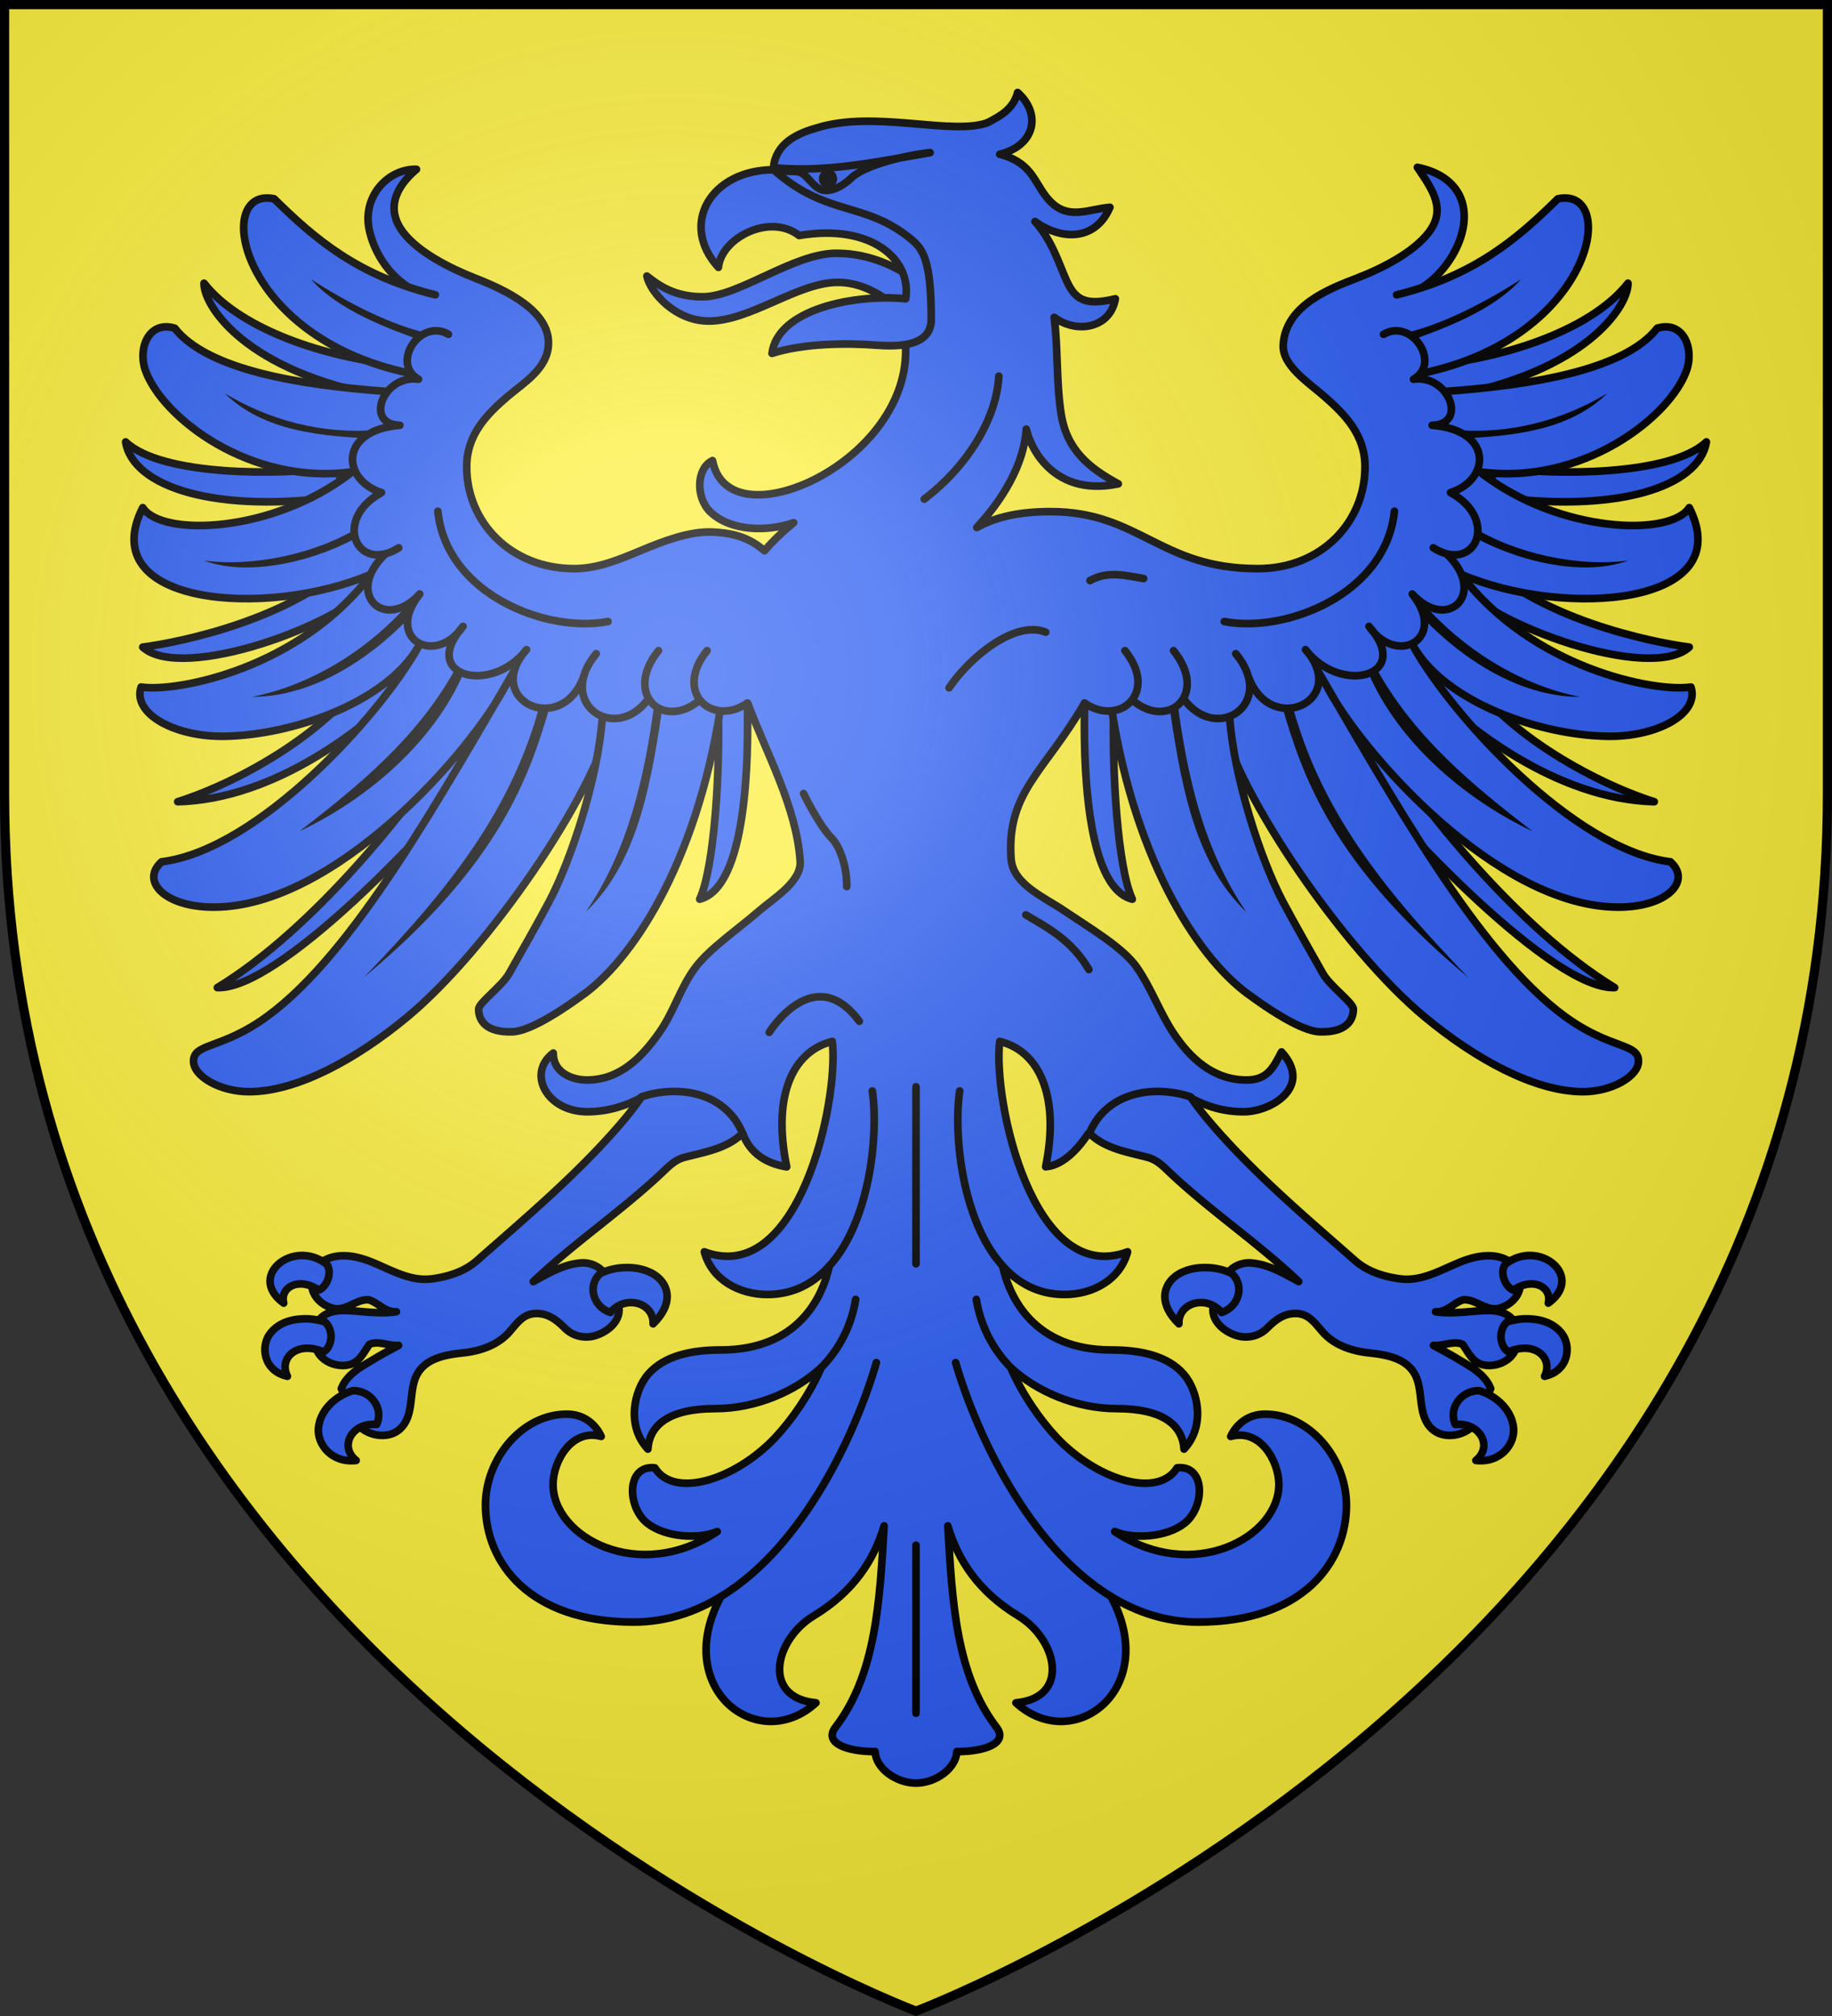
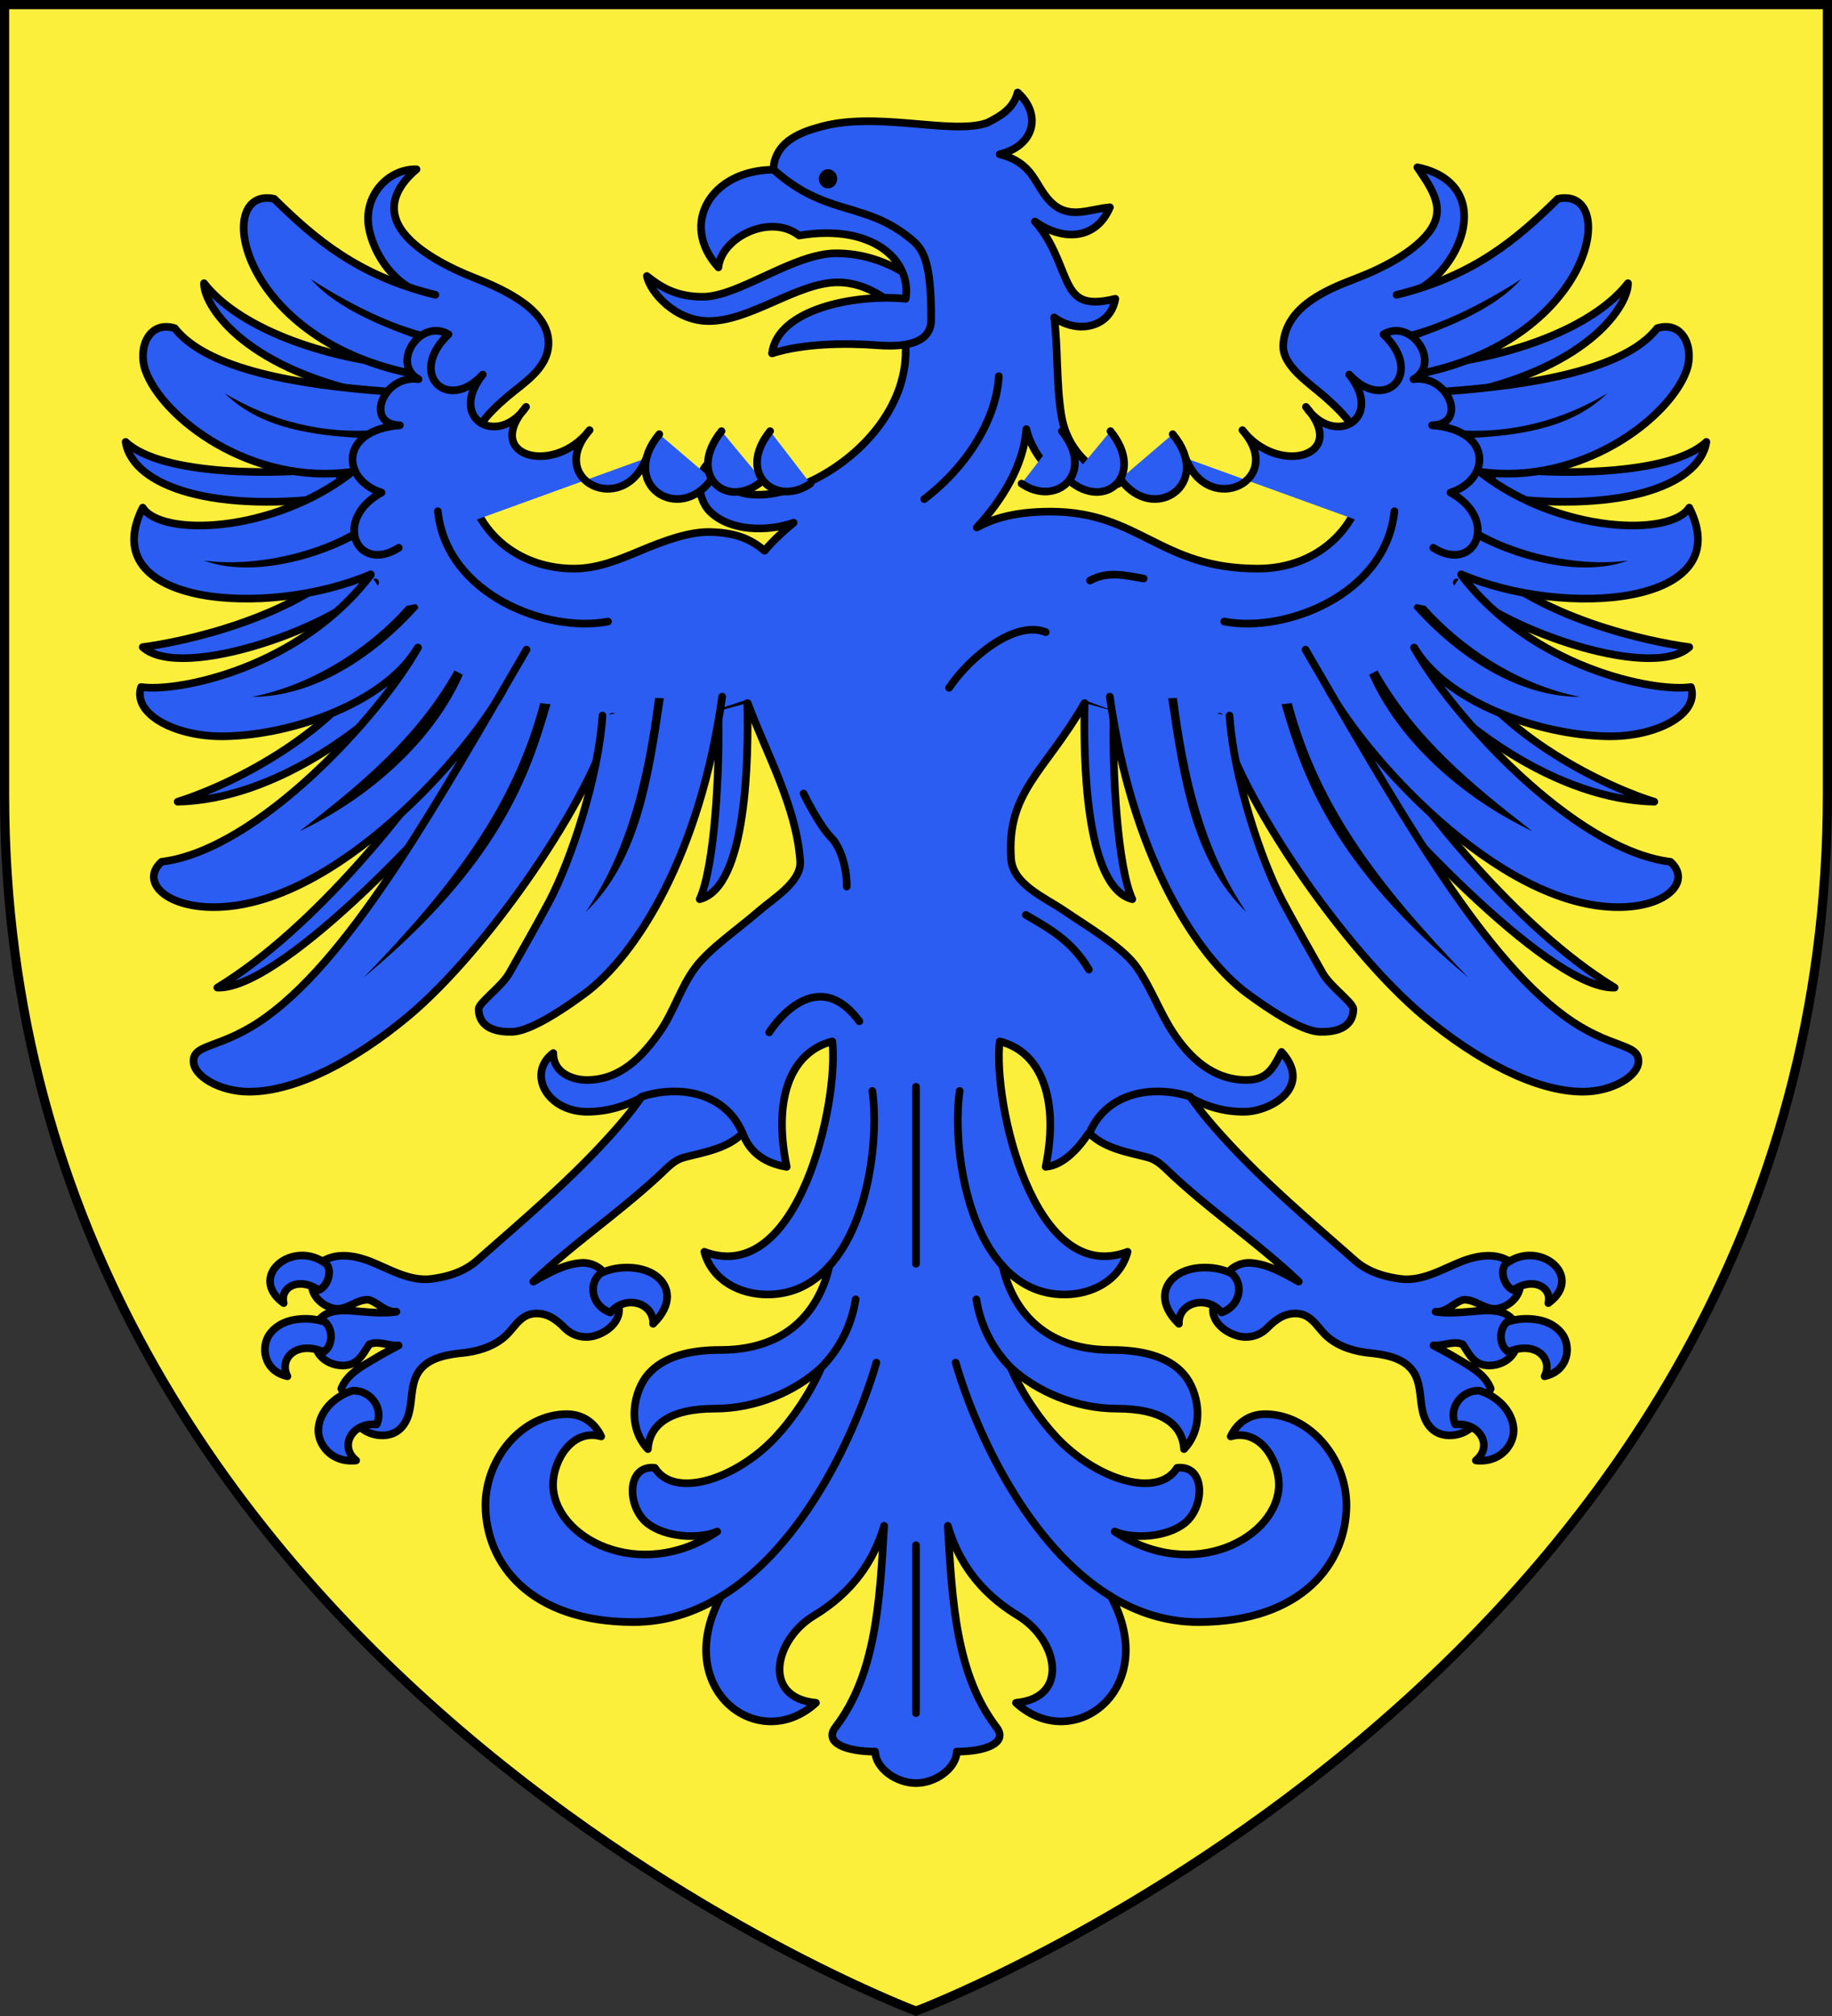
<svg xmlns="http://www.w3.org/2000/svg" xmlns:xlink="http://www.w3.org/1999/xlink" width="600" height="660" viewBox="-300 -300 600 660">
  <rect x="-300" y="-300" width="600" height="660" fill="#333333" stroke="none" />
  <radialGradient id="c" cx="-80" cy="-80" r="405" gradientUnits="userSpaceOnUse">
    <stop offset="0" stop-color="#fff" stop-opacity=".31" />
    <stop offset=".19" stop-color="#fff" stop-opacity=".25" />
    <stop offset=".6" stop-color="#6b6b6b" stop-opacity=".125" />
    <stop offset="1" stop-opacity=".125" />
  </radialGradient>
  <path fill="#fcef3c" d="M-298.5-298.5h597v258.543C298.5 246.291 0 358.5 0 358.5S-298.5 246.291-298.5-39.957z" />
  <path fill="#2b5df2" stroke="#000" stroke-linecap="round" stroke-linejoin="round" stroke-width="2.5" d="M-88.138-209.63c4.343 3.478 9.469 6.79 18.275 6.79 11.883 0 29.65-14.242 43.788-14.242 11.74 0 20.951 5.109 27.016 9.63l-1.865 13.389c-3.71-3.975-12.772-13.497-24.699-13.497-13.102 0-28.512 12.669-42.25 12.669-11.023 0-19.215-9.481-20.265-14.739z" />
  <path fill="#2b5df2" stroke="#000" stroke-linecap="round" stroke-linejoin="round" stroke-width="2.5" d="M-41.284 53.293c-2.908 6.95-3.546 16.514-1.066 28.715-6.707-1.098-11.934-4.392-14.354-10.813l-33.074-11.96c-5.01 2.708-10.865 4.666-17.651 4.736-13.49.138-20.155-12.611-11.364-19.22-.05 6.426 6.16 8.806 10.957 8.82 10.8.033 18.015-7.382 23.74-15.505 4.878-6.922 6.93-14.79 11.87-21.357C-67.54 10.481-58.615 4.47-51.429-1.767c4.81-4.174 13.926-9.542 13.493-16.249-1.142-17.713-11.073-35.339-17.154-51.718-119.097 41.674-169.467-70.148-111.275-136.361-6.904-4.387-11.37-12.052-12.746-18.887-2.185-10.859 6.275-19.837 15.522-19.59-7.451 6.275-9.92 13.606-4.158 20.89 4.918 6.219 14.637 11.325 23.433 14.764 9.965 3.896 24.352 10.658 23.943 21.633-.301 8.082-8.247 12.68-13.493 17.18-6.676 5.725-13.289 12.407-13.289 22.933 0 18.1 14.374 33.334 35.202 33.334 7.732 0 14.71-2.96 21.87-5.943s15.78-6.335 23.23-6.035 12.425 1.985 17.249 6.128c2.69-3.185 5.898-6.221 9.535-9.192-8.79 3.055-20.702 2.807-27.29-3.528-4.833-4.647-4.617-14.263.711-16.806 1.345 6.886 5.953 10.307 12.274 11.048s14.337-1.296 22.118-5.386c15.485-8.14 29.921-24.467 28.81-43.545 26.993-38.518-43.928-39.128-43.17-57.325-.186-3.22 1.517-6.553 3.91-8.693 2.51-2.243 6.054-3.89 10.246-5.015 18.762-5.905 43.956 2.512 55.798-1.67 4.514-2.288 8.57-4.646 9.942-9.935h0c8.037 7.246 5.51 17.495-5.885 20.24 5.252 1.29 8.395 3.788 10.552 6.78 2.338 3.243 3.843 6.93 7.101 9.655 5.731 4.793 12.053 1.42 18.463.93-2.806 6.53-7.764 9.008-12.883 8.913-4.378-.082-8.533-2.006-11.667-4.271 5.565 6.193 7.764 13.57 10.145 18.941 1.303 2.938 2.729 5.243 5.073 6.407s5.657 1.277 11.109-.047c-.965 5.537-4.842 8.301-9.08 8.962-3.892.606-7.977-.634-10.957-2.88 1.29 9.937.65 21.764 2.334 31.942 1.902 11.501 9.093 17.386 18.667 22.561-11.567 2.424-19.157-1.345-23.842-6.314-3.906-4.142-5.53-8.606-6.29-11.605-.794 11.837-7.973 23.338-16.231 32.219 4.298-2.345 11.162-5.2 24.145-5.2 14.662 0 23.616 4.728 32.914 9.378 9.297 4.65 18.88 9.286 35.001 9.286 20.828 0 35.102-15.234 35.102-33.334 0-10.526-6.59-17.12-13.189-22.934-5.296-4.666-14.102-10.207-13.595-17.179.914-12.547 14.464-17.97 24.045-21.633 8.821-3.374 18.513-8.549 23.435-14.763 6.156-7.773 1.378-14.25-3.55-21.541 11.297 2.262 17.009 9.773 14.912 20.24-1.37 6.834-6.412 14.688-13.312 19.075C229.136-124.9 158.965-28.022 55.044-69.56 42.1-47.237 29.554-40.696 31.15-18.76c.598 8.218 10.962 12.583 16.943 16.62 9.132 6.166 19.779 12.403 24.247 18.85 4.748 6.849 7.55 14.838 11.869 21.356 5.488 8.285 12.94 15.356 23.74 15.506 7.196.1 9.029-4.01 11.769-9.192 10.357 11.382-3.351 19.512-12.176 19.59-6.875.062-12.701-1.87-17.753-4.632L56.365 71.196c-2.456 3.75-7.69 10.305-13.902 10.789 2.48-12.178 1.742-21.741-1.166-28.692-2.818-6.736-7.756-10.875-13.888-12.35-2.307 19.528 10.977 80.47 41.892 68.877-2.471 9.254-11.515 13.978-20.667 13.978-8.51 0-15.167-3.663-20.283-9.368 2.257 10.388 10.3 27.518 35.552 27.518 9.505 0 18.564 1.85 23.863 8.03 4.467 5.212 7.221 16.723.02 24.429-.507-7.816-6.85-13.25-22.074-13.25-13.179 0-26.233-5.577-34.706-13.465 3.687 8.539 9.477 16.958 15.068 22.932 13.058 13.823 33.072 20.148 39.45 9.91 9.36-1.026 9.179 12.828 2.442 18.145-5.776 4.56-16.588 5.341-22.888 2.72 25.605 17.168 53.764 1.897 53.764-15.4 0-7.685-6.12-18.437-15.766-15.733 1.888-4.1 5.77-7.304 11.25-7.304 14.675 0 26.65 14.587 26.65 29.765 0 18.78-14.255 38.307-48.543 38.307-10.507 0-20.04-3.163-28.585-8.376 16.383 30.243-12.295 52.034-31.11 34.814 17.831-1.651 13.619-20.693.712-28.504-12.774-7.73-19.686-18.011-23.03-29.435 1.411 25.18 2.798 48.781 15.928 65.925 3.936 5.138-3.592 7.985-12.985 7.985-.187 5.435-6.87 10.307-13.375 10.307s-13.187-4.872-13.374-10.307c-9.394 0-16.921-2.847-12.986-7.985 13.13-17.144 14.517-40.746 15.929-65.925-3.344 11.424-10.257 21.706-23.03 29.435-12.907 7.811-17.12 26.853.712 28.504-18.815 17.22-47.493-4.57-31.11-34.814-8.546 5.213-18.078 8.376-28.585 8.376-34.288 0-48.544-19.528-48.544-38.307 0-15.178 11.975-29.765 26.65-29.765 5.481 0 9.363 3.204 11.251 7.304-9.646-2.704-15.766 8.048-15.766 15.733 0 17.297 28.16 32.568 53.763 15.4-6.299 2.621-17.111 1.84-22.888-2.72-6.736-5.316-6.918-19.17 2.442-18.144 6.379 10.238 26.393 3.912 39.45-9.91 5.592-5.975 11.382-14.394 15.069-22.933-8.474 7.888-21.527 13.466-34.707 13.466-15.224 0-21.566 5.433-22.074 13.249-7.2-7.706-4.446-19.217.02-24.428 5.3-6.182 14.36-8.031 23.864-8.031 25.251 0 33.295-17.13 35.552-27.518-5.116 5.705-11.774 9.368-20.284 9.368-9.152 0-18.195-4.724-20.666-13.978 30.915 11.593 44.154-49.349 41.916-68.876-6.064 1.474-11.058 5.613-13.876 12.35z" />
  <g id="a">
    <g fill="#2b5df2" stroke="#000" stroke-linecap="round" stroke-linejoin="round" stroke-width="2.581">
      <path stroke-width="2.498" d="M-75.866 78.9c-3.242.856-5.335 3.186-7.613 5.323-13.336 12.515-28.621 22.748-41.871 35.356 4.982-2.711 10.166-5.814 15.92-6.135 2.744-.153 5.858 1.175 7.422 3.495l4.645 10.529c.929 4.87-3.517 8.578-7.819 9.822-3.476 1.005-7.176.116-9.724-2.398-2.401-2.369-5.027-4.635-8.76-4.866-4.902-.304-6.913 3.132-9.664 6.201-3.812 4.252-9.5 6.095-15.073 6.693-5.206.558-11.319 1.55-14.444 6.119-3.77 5.512-.967 13.741-6.008 18.643-3.52 3.425-9.833 2.676-13.26-.576l-6.104-12.467c1.858-4.9 6.961-7.41 11.17-9.973 2.47-1.504 5.063-2.798 7.59-4.205-3.18.296-6.66-1.704-9.6-.315-1.786 2.6-3.287 5.943-6.735 6.688-4.15.896-9.136-1.194-10.623-5.268l.796-9.303c2.336-3.067 6.414-3.386 10.013-3.177 5.132.298 10.315 1.14 15.438.341-3.631.285-5.877-2.948-9.053-3.89-4.188-.304-7.391 3.838-11.735 2.757-3.492-.87-6.67-3.792-6.922-7.388l3.476-7.926c4.786-3.016 10.748-1.938 15.747.027 6.428 2.529 12.851 6.591 20.047 5.664 5.298-.682 10.684-2.343 14.81-5.974 16.672-14.677 33.791-29.063 48.152-46.081a101 101 0 0 0 5.788-7.566c9.39-3.066 20.965-2.399 28.32 4.838 2.049 2.015 3.643 4.47 4.737 7.124-5.073 5.033-12.455 6.143-19.063 7.888z" />
      <path stroke-width="2.498" d="M-184.569 155.296c-6.45 2.03-10.787 7.124-11.154 12.436-.348 5.047 4.244 11.317 12.371 10.394-5.61-4.419-1.602-12.525 6.693-11.786 2.462-5.167-1.926-11.336-7.91-11.044m-26.87-18.839c-3.278 4.071-2.449 12.343 5.576 14.106-2.916-5.752 2.892-11.783 11.864-7.98 2.895-1.827 3.38-7.12.406-9.838-2.206-.628-4.32-1.103-7.25-.975-5.111.224-8.44 2.009-10.597 4.687m115.394-21.438c-2.514.167-5.034.772-7.301 1.856-4.347 3.774-2.547 10.89 3.245 12.807 5.118-6.02 14.347-3.055 13.993 3.712 6.562-6.347 5.358-12.352 1.116-15.591-2.792-2.131-6.864-3.062-11.053-2.784m-105.458-3.99c-8.325.31-14.695 8.99-5.577 15.59-1.308-5.13 4.861-8.753 11.459-4.269 2.694-1.035 4.553-5.774 2.636-8.445-2.705-2.143-5.742-2.98-8.518-2.877" />
    </g>
    <g fill="#fff" stroke-width="1.02">
      <path fill="#2b5df2" stroke="#000" stroke-linecap="round" stroke-linejoin="round" stroke-width="2.501" d="M-64.76-67.222c.578 19.297-1.193 51.026-6.084 61.603 15.577-3.916 16.024-46.752 15.615-64.2m-127.858-48.443c-19.89 20.795-57.754 28.515-70.168 30.115 12.792 11.626 64.855-7.21 76.135-21.18m.622 24.292c-12.693 23.81-46.006 41.453-65.299 47.501 31.96-.766 62.478-24.583 76.858-40.079m13.993 19.297c-13.927 21.632-45.907 62.213-77.872 81.643 19.658.76 68.557-49.392 93.284-80.9m-55.691-89.315c-16.386 2.425-55.63 2.92-67.636-8.44 2.36 14.724 29.444 23.761 71.253 17.706m16.818-43.022c-26.12-3.019-51.544-12.687-62.39-26.64-.2 6.748 11.933 27.102 53.529 36.071" />
      <path fill="#2b5df2" stroke="#000" stroke-linecap="round" stroke-linejoin="round" stroke-width="2.501" d="M-127.562-87.32c-28.78 49.291-56.458 99.206-84.91 120.035-14.865 10.882-24.146 8.662-24.146 14.71 0 4.92 8.673 9.976 18.177 9.976 15.639 0 34.97-10.491 51.775-24.41 26.42-21.886 61.008-72.232 67.228-98.358m-63.676-22.637c-12.374 22.18-52.361 66.267-83.955 70.138-7.029 6.286.976 14.845 17.034 14.845 39.676 0 84.365-50.75 95.694-72.679m-23.067-127.78c-25.465-6.243-39.604-18.442-52.806-31.439-20.05-4.276-12.11 45.241 44.307 57.088m-7.777 5.956c-28.361-2.084-58.433-7.065-69.082-20.683-8.547-2.57-12.15 6.592-9.617 13.794 5.445 15.483 34.531 37.908 67.849 33.2m-.904.661c-25.466 19.46-61.71 20.712-67.817 11.087-16.208 32.133 40.733 36.358 74.689 21.842m0 .165c-23.246 30.597-63.26 38.507-75.231 36.734-2.913 8.836 11.312 16.44 27.476 16.118 22.65-.452 52.657-11.27 63.126-29.024" />
      <path fill="#2b5df2" stroke="#000" stroke-linecap="round" stroke-linejoin="round" stroke-width="2.501" d="M-102.682-65.738c-1.319 20.282-10.341 47.44-17.44 60.861-3.333 6.3-10.14 18.297-13.12 23.556-2.442 4.308-9.998 9.614-9.998 11.699 0 3.956 2.67 7.646 10.95 7.422 4.532-.123 12.56-4.297 23.579-12.369 17.323-12.69 38.11-46.11 45.224-97.36" />
      <path fill="#000" d="M-123.063-69.82c-9.032 34.143-29.111 60.24-57.795 89.807 44.314-36.923 54.195-65.383 61.141-89.436zm37.618-1.67c-3.357 26.026-8.791 49.68-22.713 70.046C-90.6-18.222-86.499-44.897-82.606-71.397zm-65.704-8.999c-12.597 22.344-31.295 37.62-50.698 52.604 23.055-10.972 43.866-29.505 53.435-51.212zm-15.649-21.204c-11.73 13.244-30.073 25.786-50.664 29.832 19.948.026 39.692-12.59 54.469-29.081-.444-2.101-1.502-.942-3.805-.75m-15.055-26.078c-14.051 8.928-34.96 13.497-51.325 11.285 15.377 5.75 38.179-.365 51.933-8.595zm-44.532-43.452c12.863 12.586 32 14.052 49.136 14.835l1.156-2.867c-18.062 1.532-35.415-2.997-50.292-11.968m28.188-37.389c9.027 10.221 25.21 16.212 37.836 20.656 3.925 1.088 2.077-2.59 2.077-2.59-13.539-2.677-28.97-10.979-39.913-18.066" />
-       <path fill="#2b5df2" stroke="#000" stroke-linecap="round" stroke-linejoin="round" stroke-width="2.501" d="M-169.413-120.653c-13.658 8.656-21.866-9.231-5.633-18.083-13.13-4.172-14.022-20.45 6.01-22.031-11.858-.272-5.388-16.746 6.098-15.078-9.184-5.178.565-20.12 9.816-14.707m-20.653 71.86c-13.619 13.056-.266 25.779 11.232 13.17-11.642 14.57 4.936 23.95 14.184 10.59-14.517 16.385 9.265 22.635 20.797 7.612-14.517 16.384 11.06 28.776 18.598 9.164m4.236-7.84c-13.597 16.384 6.362 29.694 17.162 14.672m3.22-15.665c-11.621 14.406 1.738 26.19 13.447 16.216m2.466-16.216c-11.14 13.81 1.786 25.039 13.204 17.17" />
+       <path fill="#2b5df2" stroke="#000" stroke-linecap="round" stroke-linejoin="round" stroke-width="2.501" d="M-169.413-120.653c-13.658 8.656-21.866-9.231-5.633-18.083-13.13-4.172-14.022-20.45 6.01-22.031-11.858-.272-5.388-16.746 6.098-15.078-9.184-5.178.565-20.12 9.816-14.707c-13.619 13.056-.266 25.779 11.232 13.17-11.642 14.57 4.936 23.95 14.184 10.59-14.517 16.385 9.265 22.635 20.797 7.612-14.517 16.384 11.06 28.776 18.598 9.164m4.236-7.84c-13.597 16.384 6.362 29.694 17.162 14.672m3.22-15.665c-11.621 14.406 1.738 26.19 13.447 16.216m2.466-16.216c-11.14 13.81 1.786 25.039 13.204 17.17" />
    </g>
  </g>
  <use xlink:href="#a" width="100%" height="100%" transform="scale(-1 1)" />
  <g stroke="#000" stroke-linecap="round" stroke-linejoin="round" stroke-width="2.5">
    <path fill="#2b5df2" d="M-1.629-221.718c3.967 3.271 6.612 6.946 6.612 26.298 0 7.037-6.784 9.277-17.59 8.449-10.822-.83-24.539-.54-34.55 2.663 1.777-14.315 26.63-19.523 43.787-17.885 1.99-12.799-11.107-24.713-34.922-20.7-9.534-7.442-25.487.743-26.417 10.432-13.023-14.236-2.283-31.961 18.094-31.961 17.372 15.508 29.726 10.118 44.986 22.704z" />
-     <path fill="#2b5df2" fill-rule="evenodd" d="M-46.255-245.037c17.502 1.55 34.234-2.158 50.882-4.992-7.278.72-21.303 3.94-25.778 8.268-2.729 2.64-7.215 5.221-10.411 3.618-2.373-1.19-4.06-4.366-6.176-5.322s-4.657.306-8.517-1.572z" />
    <ellipse cx="-28.811" cy="-241.466" rx="1.748" ry="1.889" />
    <path fill="none" d="M-36.82-40.208s5.043 10.435 9.18 14.573c2.381 2.382 5 8.593 4.956 15.882M-48.08 37.973s14.7-23.63 29.522-3.622m75.546-144.287c5.85-3.26 11.701-1.642 17.551-.663M35.989-.472c7.453 4.378 15.044 8.375 20.628 17.886M42.502-93.044c-9.928-4.008-24.693 7.934-31.665 18.216m145.85-57.796c-2.841 27.35-35.865 39.962-55.731 36.102m-257.557-36.102c2.84 27.35 35.865 39.962 55.73 36.102M2.695-136.598c14.888-11.376 23.738-27.003 24.427-40.242M0 55.8v57.94m0 147.112v-54.98m28.362-91.442C15.042 99.721 12.215 71.327 14.306 57.16m16.712 90.533c-5.758-5.836-9.852-13.482-11.254-22.304m44.096 97.27c-27.154-16.509-44.252-53.73-50.882-76.57m-41.34-31.658c13.32-14.709 16.147-43.103 14.056-57.271m-16.712 90.533c5.759-5.836 9.852-13.482 11.254-22.304m-44.096 97.27c27.154-16.509 44.252-53.73 50.882-76.57" />
  </g>
-   <path fill="url(#c)" d="M-298.5-298.5h597v258.543C298.5 246.291 0 358.5 0 358.5S-298.5 246.291-298.5-39.957z" />
  <path fill="none" stroke="#000" stroke-width="3" d="M-298.5-298.5h597v258.503C298.5 246.206 0 358.398 0 358.398S-298.5 246.206-298.5-39.997z" />
</svg>